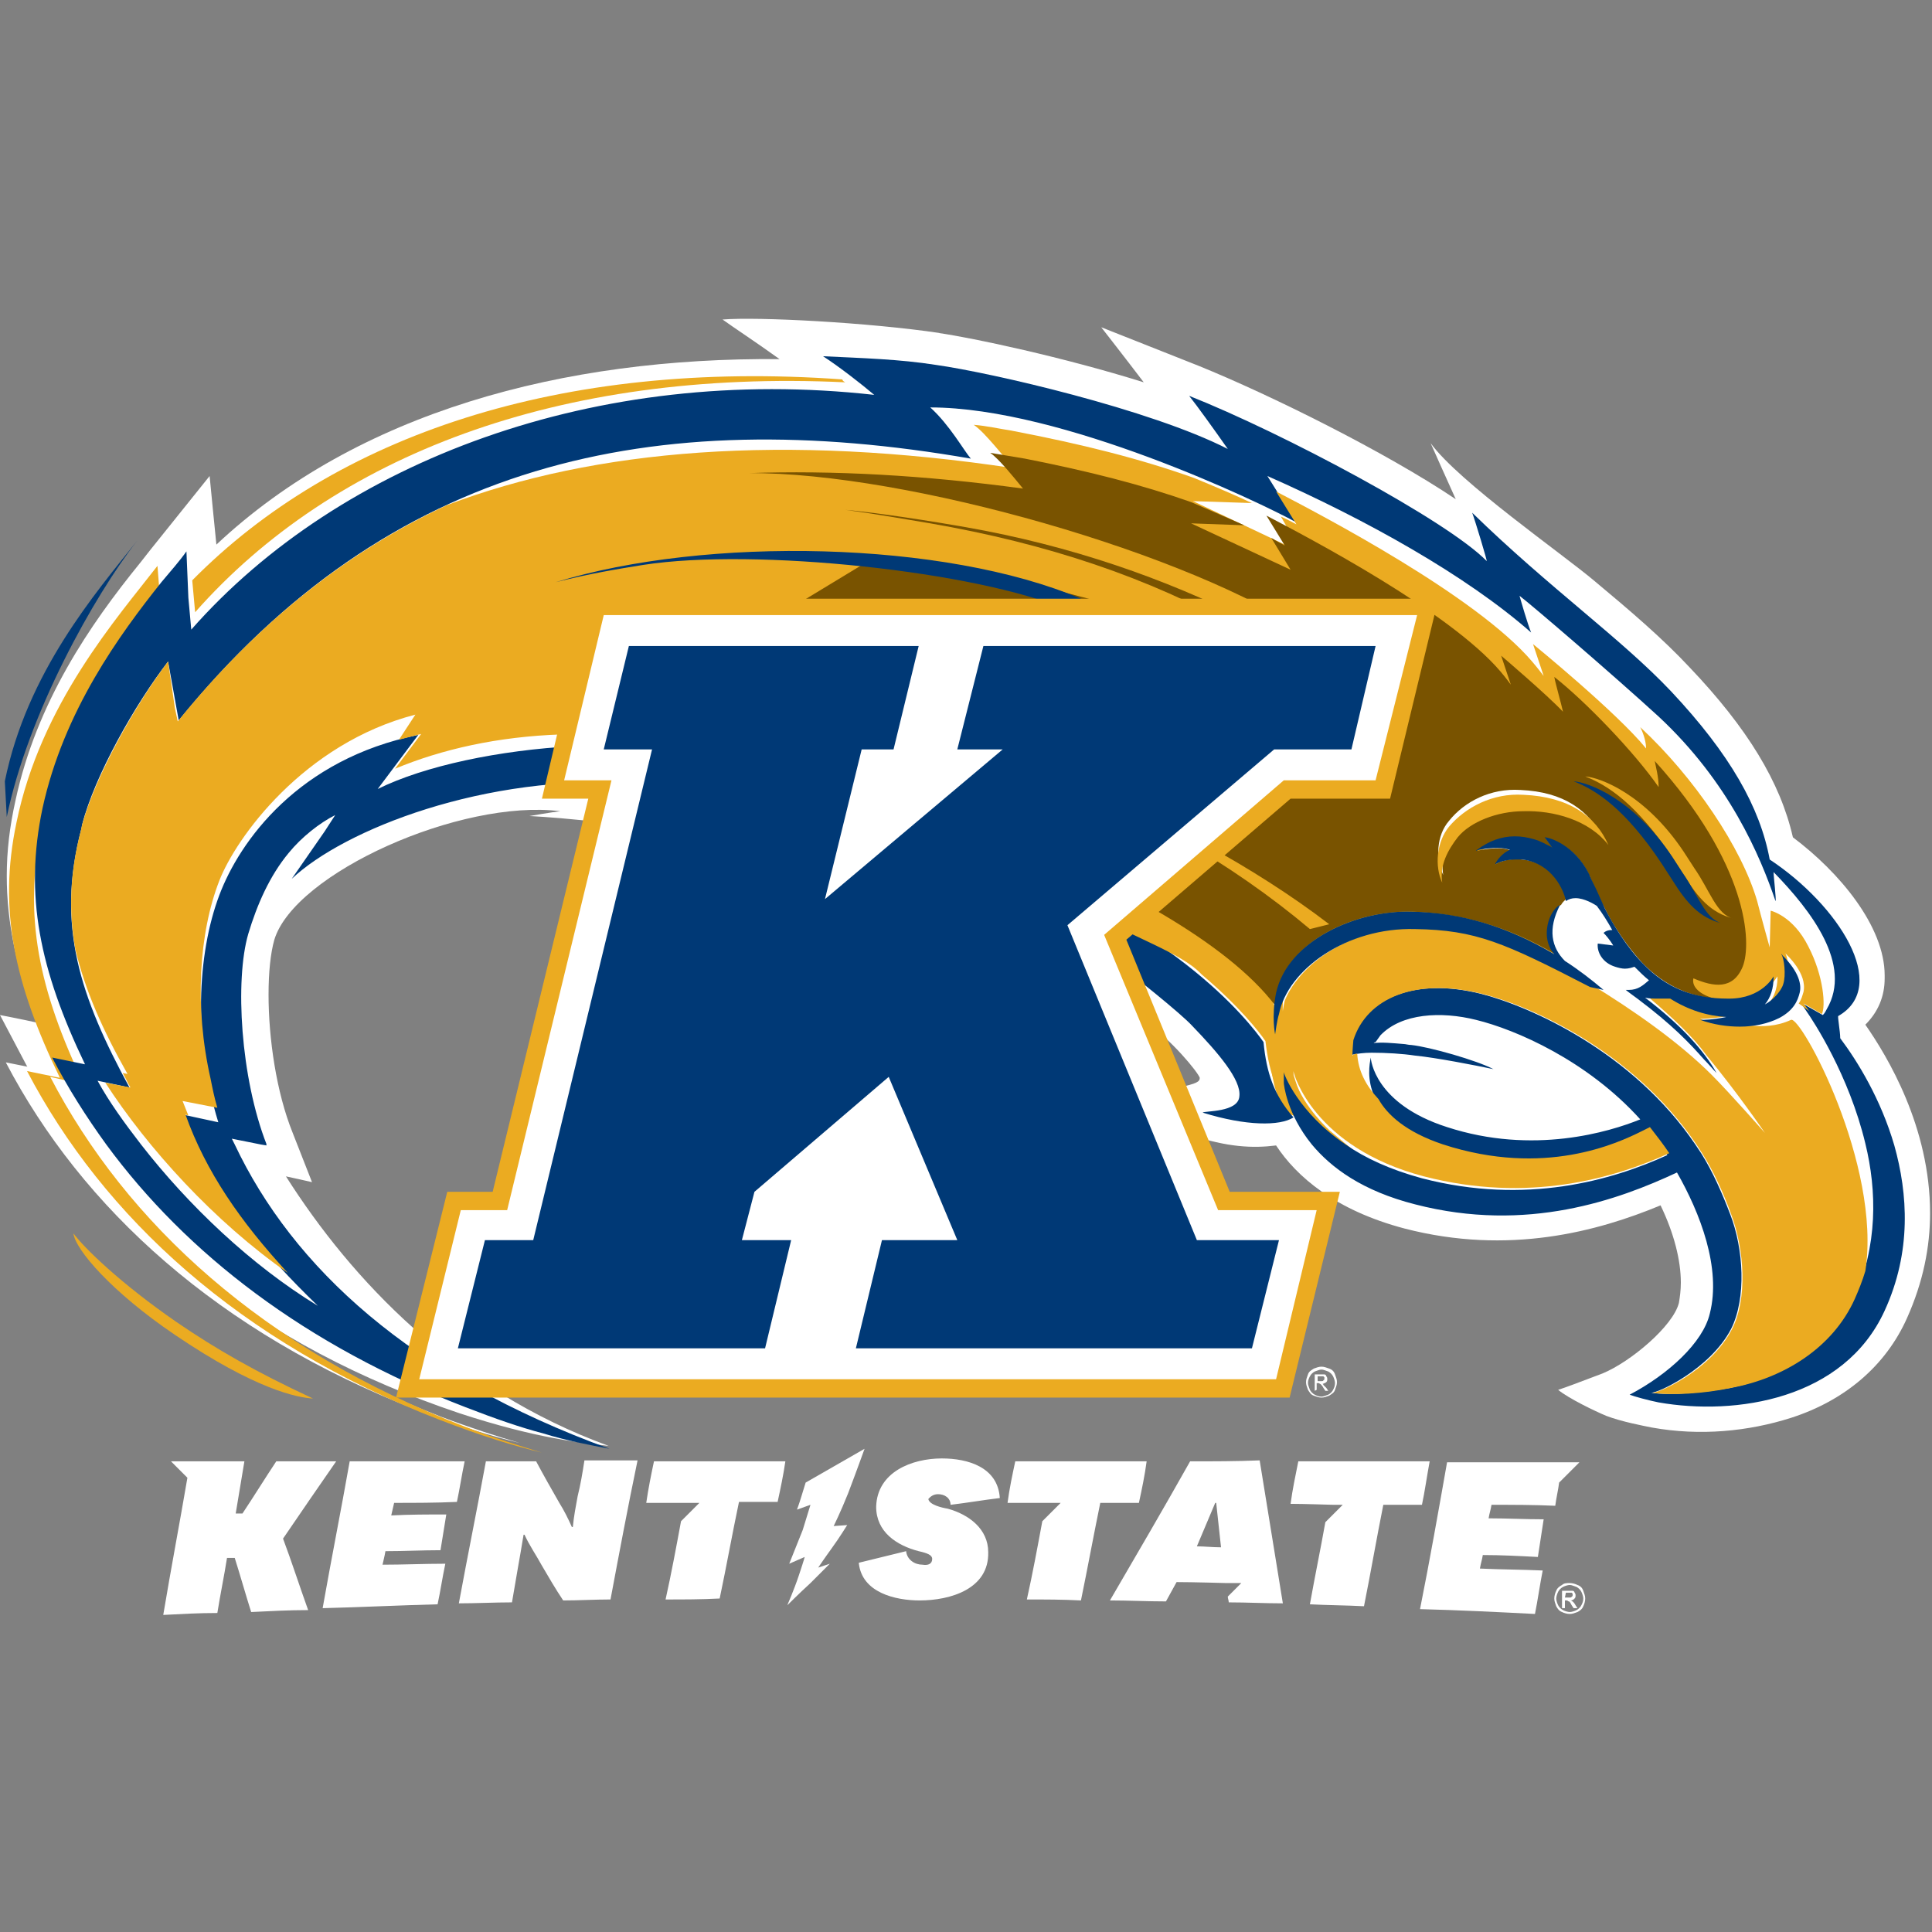
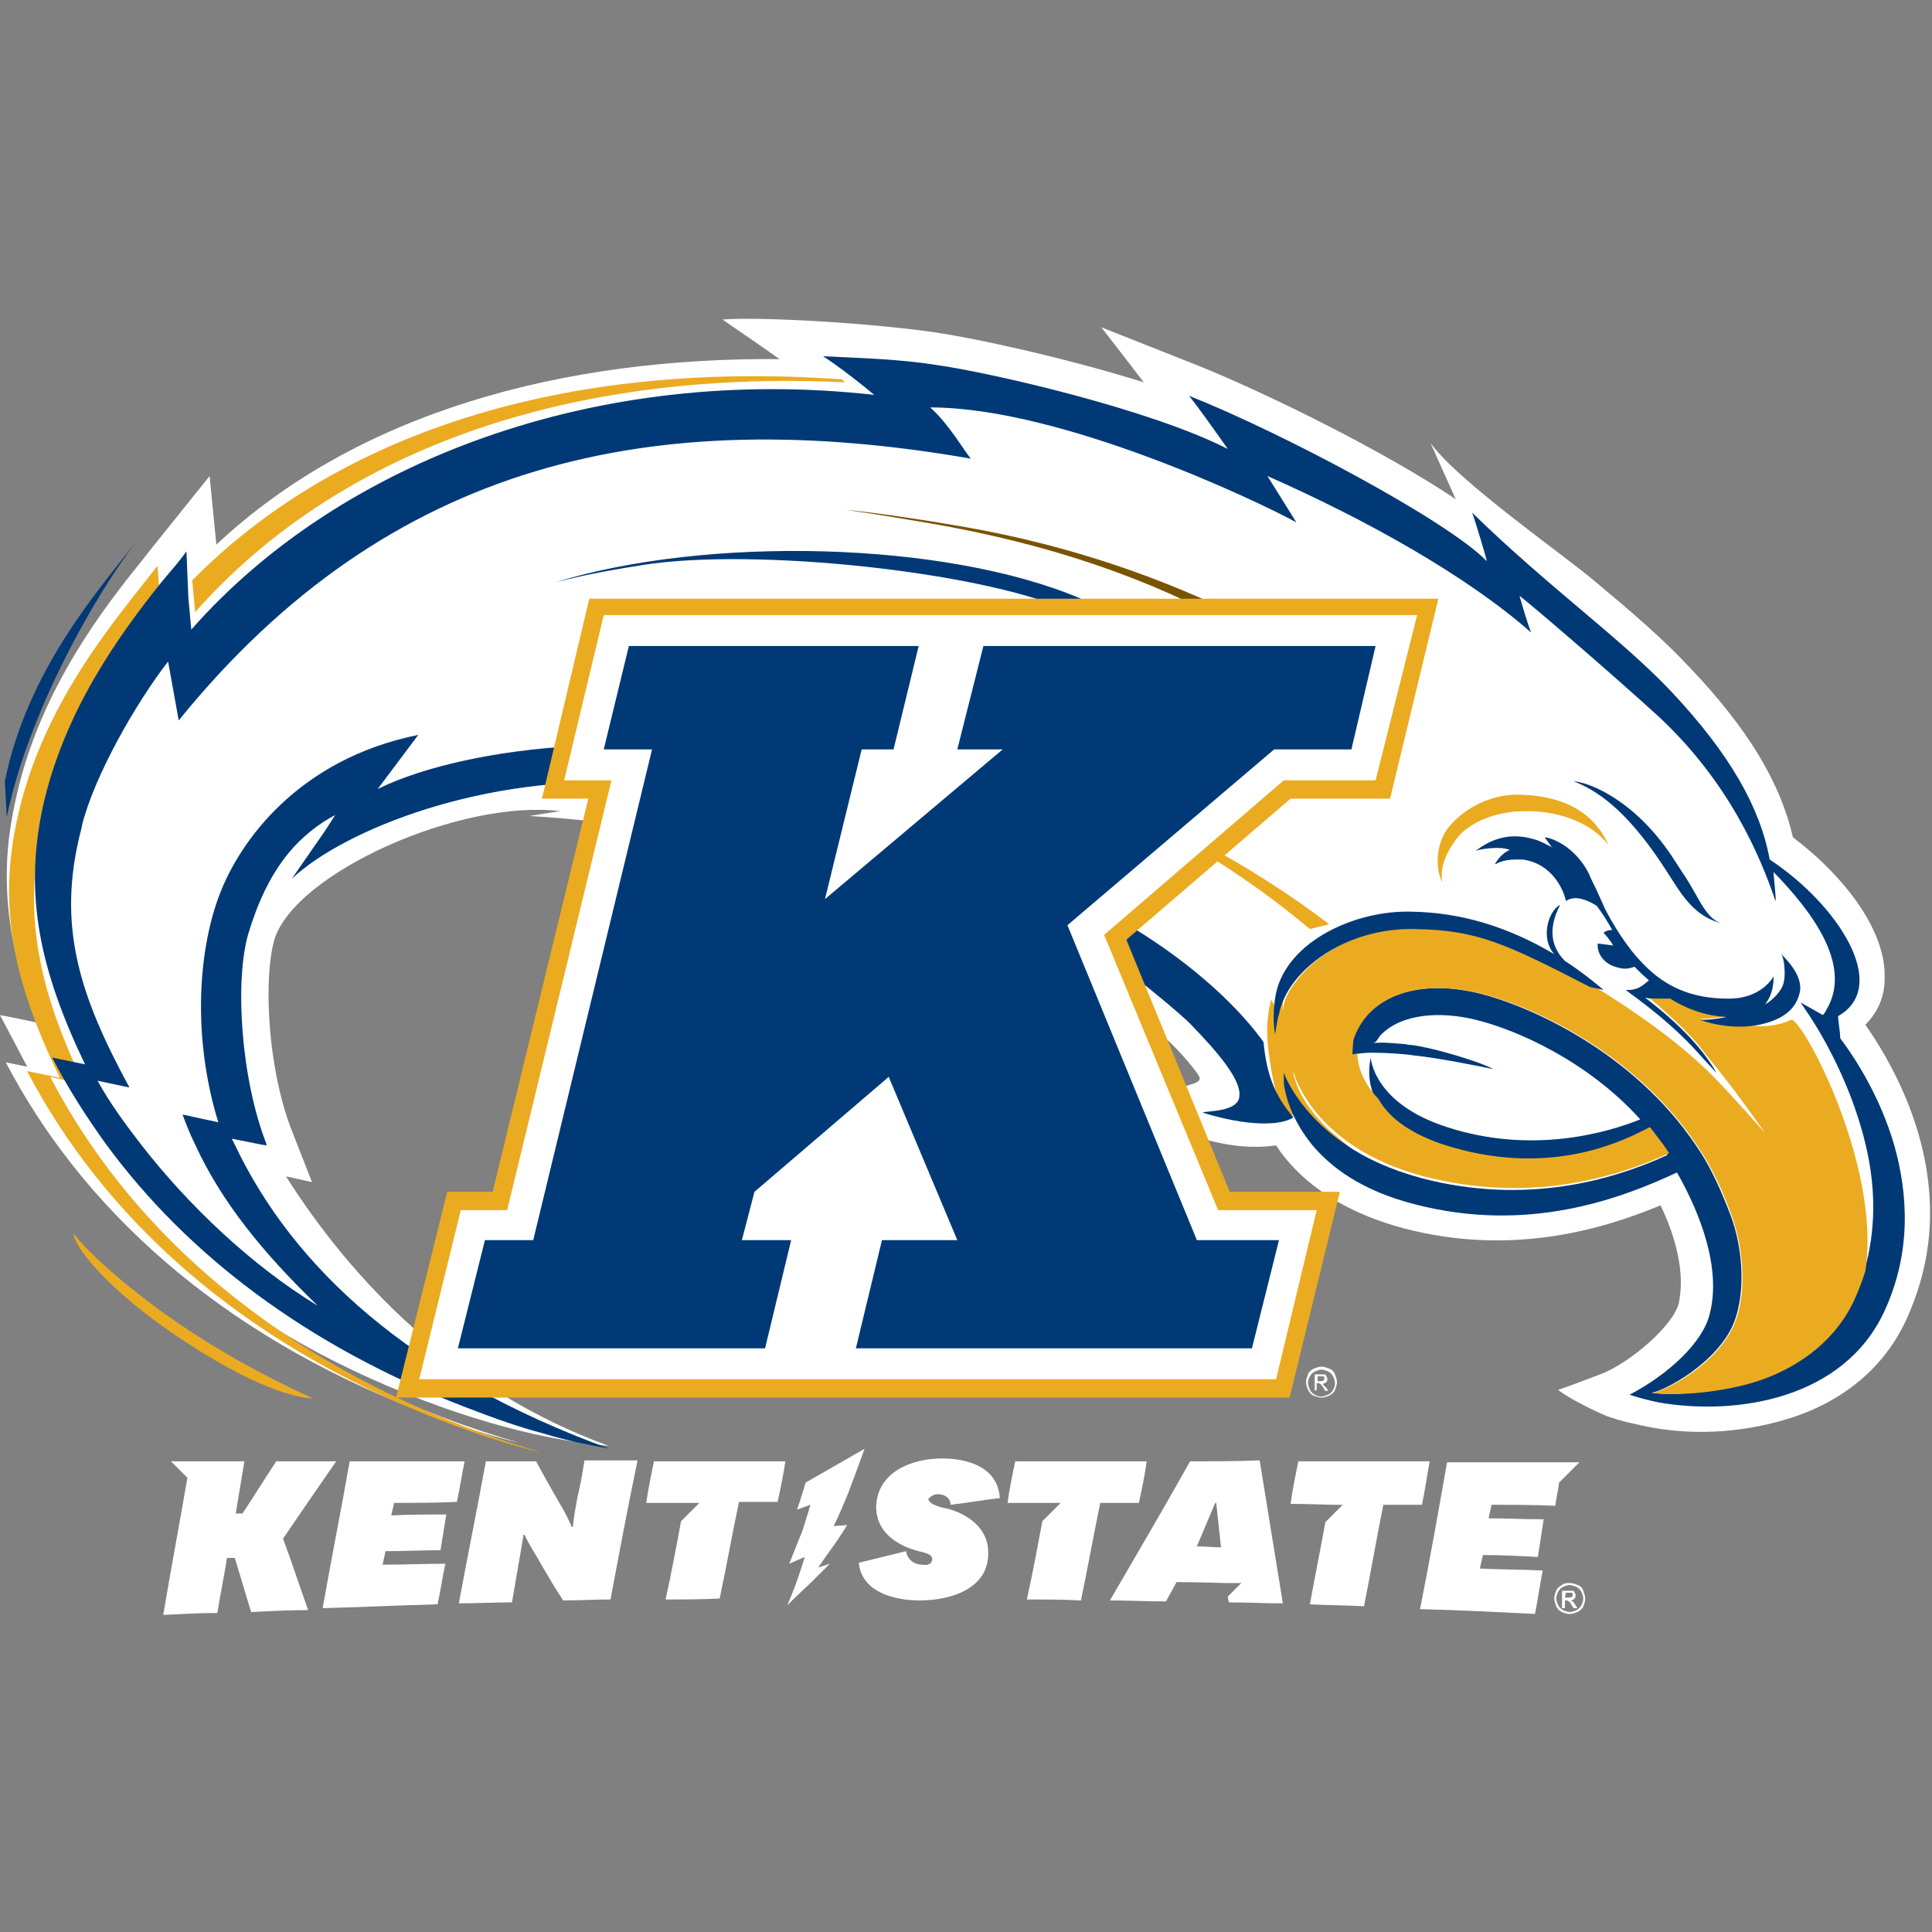
<svg xmlns="http://www.w3.org/2000/svg" width="200" height="200" viewBox="0 0 200 200" fill="none">
  <rect x="0" y="0" width="200" height="200" fill="#808080" stroke="none" />
  <path fill-rule="evenodd" clip-rule="evenodd" d="M80.7 37.177C58.3 36.977 37 42.677 22.4 56.377C22.3 55.477 21.7 49.277 21.7 49.277L15.6 56.877L14.5 58.277C9.3 64.677 3.8 72.677 1.6 82.877C1 85.577 0.7 88.077 0.7 90.677C0.7 95.477 1.7 100.377 3.9 105.877C2.1 105.477 0 105.077 0 105.077L2.9 110.577C11.6 127.277 27 139.377 47.5 146.277C55.7 148.977 60.4 149.377 63 149.677C47.1 143.877 36.4 132.477 29.6 121.777C31 122.077 32.3 122.377 32.3 122.377L30.3 117.277C28.6 113.077 27.8 107.477 27.8 102.977C27.8 100.677 28 98.677 28.4 97.277C30.5 90.377 47.7 82.677 58 83.977C57.1 84.077 54.8 84.477 54.8 84.477C54.8 84.477 63.7 84.877 71.2 86.677C78.7 88.477 87.8 91.177 95.8 94.677C99.3 96.277 109.9 101.577 117.7 106.877L116.4 104.577C116.4 104.577 117 104.677 118.7 105.877C121.3 107.677 124 110.977 124.2 111.577C124.2 111.977 123.9 112.177 122 112.577C119.5 113.077 116.8 113.577 116.8 113.577C116.8 113.577 119.3 116.177 123.2 117.477C127.1 118.777 129.7 118.877 132.1 118.577C134.2 121.777 138.2 125.277 145.4 127.177C156.2 129.977 165.4 127.477 171.9 124.777C173.3 127.677 174 130.477 174 132.777C174 133.577 173.9 134.277 173.8 134.877C173.2 137.277 168.8 140.977 165.9 142.177C163 143.277 162.2 143.577 161.3 143.877C162.4 144.777 165.1 146.077 166.3 146.577C167.9 147.177 170 147.577 171 147.777C176 148.677 181 148.177 185.4 146.777C191 144.977 195.2 141.377 197.4 136.477C199.1 132.677 199.8 129.077 199.8 125.577C199.8 116.677 195.4 109.377 193.1 106.077C194.4 104.777 195.1 103.177 195.1 101.277C195.1 101.177 195.1 101.077 195.1 100.977C195.1 95.877 190.4 90.277 185.6 86.677C184.3 80.977 180.9 75.377 174.9 69.077C172.1 66.077 168.7 63.177 165.1 60.177C161.8 57.377 151 49.877 148.1 45.877C148.1 45.877 150.1 50.377 150.7 51.677C143.4 46.777 131.5 40.877 124.1 37.877L114 33.877C114 33.877 116.5 37.077 118.4 39.577C110.1 36.977 100.7 34.977 97.2 34.477H97.3C89.9 33.377 78.4 32.777 74.8 33.077C75.9 33.877 78.2 35.377 80.7 37.177Z" fill="white" />
  <path fill-rule="evenodd" clip-rule="evenodd" d="M131.6 103.477C131.6 103.477 130.9 105.477 131.3 108.677C131.7 111.877 132.1 112.977 132.1 112.977L132.9 115.077L134.6 115.777L140.1 119.077L137.7 117.077C137.7 117.077 134.9 114.577 134.1 111.877C133.2 109.177 132.7 105.577 132.8 103.777C132.9 101.977 132.2 104.577 132.2 104.577L131.6 103.477Z" fill="#EBAB21" />
  <path fill-rule="evenodd" clip-rule="evenodd" d="M45.7 146.677C24.9 138.677 10.8 125.677 3 110.577H3.1V110.477L0.6 109.977C8.5 125.077 22.6 137.977 43.2 145.977C47.6 147.677 50.9 148.677 53.8 149.377C51.4 148.677 48.9 147.877 45.7 146.677Z" fill="white" />
  <path fill-rule="evenodd" clip-rule="evenodd" d="M8.7 112.277C4 102.477 2.4 94.777 4.3 85.777C6.5 75.677 12.3 67.777 16.6 62.377L16.3 58.577C12.2 63.877 4.2 72.877 1.7 85.177C-0.2 94.177 1.5 101.877 6.2 111.577L2.8 110.877C10.7 125.977 24.8 138.977 45.5 146.977C49.9 148.677 53.2 149.677 56.1 150.377C53.8 149.677 51.2 148.877 48.1 147.677C27.3 139.677 13.1 126.677 5.2 111.477L8.7 112.277Z" fill="#EBAB21" />
  <path fill-rule="evenodd" clip-rule="evenodd" d="M27.6 118.477C24.9 111.577 24.3 101.477 25.7 96.677C26.6 93.677 27.9 90.677 29.9 88.277C31.2 86.677 33.1 85.177 34.7 84.377L33.6 86.077L30.2 90.977C35.6 85.877 50.2 80.077 65.8 81.077C67.1 81.177 68.5 81.277 69.8 81.477L63.6 82.877L62.1 83.177C63.7 83.077 66.1 83.277 69.2 83.777C76.2 84.977 89.3 88.877 97.3 92.377C101.8 94.377 108.2 97.277 115.8 102.477C115 100.977 114.3 99.377 113.5 98.077C117.5 101.077 122.3 104.977 123.4 106.177C126.1 108.977 128.5 111.777 128.3 113.477C128.2 115.177 124.7 114.977 124.5 115.177C129 116.577 132.5 116.577 133.9 115.677C131.9 113.377 131.1 111.077 130.8 107.877C129.4 105.877 121 94.877 100 88.377C100 88.377 101.7 89.577 104.1 91.377C100.3 89.577 95.8 87.677 91.5 86.177C88.1 84.977 79.5 82.577 74.4 81.477L80 80.077C70 75.177 48.8 76.877 39.1 81.677L43.3 76.077C30.9 78.577 24.8 87.077 22.7 92.677C20.4 98.777 20 107.777 22.6 116.177L18.9 115.377C19.3 116.477 19.7 117.477 20.2 118.477C22.9 124.377 27.2 129.677 32.9 135.177C26 130.977 19.5 124.777 14.6 118.477C12.9 116.277 11.3 114.077 10.1 111.877L13.4 112.577C8.3 103.177 5.8 95.877 8.4 85.877C8.4 85.877 8.5 85.477 8.5 85.377C9.8 80.277 14 72.877 17.4 68.477L18.5 74.577C40.3 47.677 67.7 41.777 100.5 47.477C99.8 46.677 98.3 43.977 96.3 42.177C109.9 42.177 130.4 51.977 134.2 54.077L131.2 49.277C141.4 53.777 151.8 59.577 158.5 65.477C158.1 64.477 157.5 62.377 157.3 61.677C158.5 62.577 167 69.877 171.7 74.177C179 80.977 182.2 88.577 183.8 93.277C183.9 93.177 183.6 90.777 183.6 90.277C187.5 94.277 191.8 99.877 189.1 104.477C189 104.677 188.9 104.877 188.7 105.077L186.4 103.777L187 104.677C187.7 105.677 191.4 111.277 193.1 118.377C194.3 123.277 194.4 128.977 191.9 134.477C189.6 139.577 184.5 142.577 179.1 143.677C176.3 144.177 172.9 144.477 170.9 144.177C171.5 144.277 177 141.777 179.2 137.577C180.8 134.377 180.5 129.277 179.1 125.677C178.3 123.577 177.3 121.277 176.1 119.377C175.7 118.777 175.5 118.477 175.5 118.477C169 108.877 158.4 104.177 153.3 102.877C146.5 101.177 141.4 103.277 140 107.677C140 107.677 139.8 108.777 139.9 109.277L140 109.177C140.5 109.077 141.2 108.977 142 108.977C143.5 108.977 145.2 109.077 146.5 109.277C148.6 109.477 152.7 110.277 154.6 110.677C152.9 109.777 148 108.377 146.1 108.177C145.8 108.177 145.5 108.077 145.3 108.077C144.1 107.977 143.1 107.877 142.2 107.977C142.3 107.877 142.4 107.877 142.4 107.877L142.9 107.177C145.1 104.877 149.2 104.677 152.8 105.577C156.9 106.577 164.3 109.777 169.8 115.877C166.6 117.177 158.7 119.577 149.8 116.677C142.3 114.277 141.9 109.677 141.9 109.477C141.9 109.777 140.1 115.377 148.5 118.477C148.5 118.477 148.7 118.577 149.2 118.677C157.2 121.377 163.5 119.877 167.1 118.477C168.3 118.077 169.2 117.577 169.8 117.277L170.6 116.877C171 117.377 171.4 117.877 171.8 118.477C171.8 118.477 172 118.777 172.6 119.577C166.9 122.177 158 124.777 147.2 121.977C143.9 121.077 141.3 119.877 139.3 118.477C134.4 115.177 132.9 111.177 132.9 110.977V112.077C132.9 112.277 133.2 115.277 135.8 118.477C137.8 120.877 141 123.277 146.5 124.677C158.1 127.677 167.6 124.177 173.6 121.377C176 125.577 178.2 131.277 177 135.977C176.3 138.977 172.7 142.277 168.7 144.377C169.2 144.577 170.7 144.977 171.7 145.177C179.7 146.577 190.9 144.877 195.1 135.677C197.9 129.577 197.5 123.577 196.1 118.577C194.7 113.777 192.3 109.877 190.5 107.477C190.5 106.777 190.2 105.177 190.3 105.177C195.7 102.077 190.3 93.677 183.2 88.977C182.2 83.577 179.1 78.077 173 71.577C167.8 66.077 160.4 60.877 152.4 53.077C152.7 53.877 154 58.177 153.9 58.077C149.8 53.877 132.7 44.777 123.1 40.977C123.9 41.977 125.7 44.477 127.1 46.477C119.1 42.377 102.6 38.577 96.9 37.777C93.1 37.177 89.3 37.077 85.2 36.877C86.9 37.977 89.2 39.777 90.5 40.877C61.9 37.677 35.2 47.677 19.8 65.177L19.5 61.877L19.3 57.077C18.6 58.077 17.7 59.077 16.7 60.277C12.4 65.677 6.6 73.577 4.4 83.677C2.5 92.677 4.1 100.377 8.8 110.177L5.4 109.477C7 112.577 8.9 115.577 11 118.477C19.3 129.777 31.6 139.277 48.2 145.677C51.3 146.877 53.9 147.777 56.2 148.377C58.8 149.177 61 149.577 63.1 149.977C42.5 142.477 30.3 131.177 24.3 118.477C24.2 118.277 24.1 118.077 24 117.877L27 118.477H27.6ZM27 118.477L27.6 118.577C27.6 118.577 27.6 118.477 27.5 118.477H27Z" fill="#003976" />
  <path fill-rule="evenodd" clip-rule="evenodd" d="M185.4 105.577C183.9 106.277 182.4 106.277 181.4 106.177C178.6 106.477 176.2 105.577 176 105.477C176 105.477 177.2 105.477 178.9 105.177C176.9 105.077 175 104.377 173.1 103.277C172.2 103.277 171.4 103.377 170.6 103.177C173.3 105.477 175.3 107.377 176.6 109.177C180 113.277 182.7 117.277 182.7 117.277C182.7 117.277 179.1 113.177 177.2 111.277C173.8 107.877 169.1 104.577 164.5 101.777C155.8 97.377 153 96.077 146.7 95.977C140.3 95.877 134.7 99.477 133 103.577C132.4 105.977 132.7 109.077 133.9 111.877V110.877C133.9 111.177 136 118.777 147.4 121.777C158.2 124.577 167.1 121.977 172.8 119.377C172.2 118.477 171.5 117.577 170.8 116.677L170 117.077C167.4 118.377 159.9 121.877 149.4 118.477C145.5 117.177 143.6 115.377 142.7 113.777C141.4 112.377 140.6 110.877 140.5 109.077C140.4 109.077 140.3 109.077 140.1 109.177L140 109.277C140 108.777 140.1 107.677 140.1 107.677C141.5 103.277 146.6 101.177 153.4 102.877C158.7 104.177 169.8 109.177 176.2 119.377C177.4 121.277 178.4 123.477 179.2 125.677C180.6 129.377 180.9 134.477 179.3 137.577C177.1 141.877 171.6 144.277 171 144.177C173 144.477 176.4 144.277 179.2 143.677C184.6 142.677 189.7 139.577 192 134.477C192.4 133.577 192.8 132.577 193.1 131.577C194.8 120.577 186.4 105.077 185.4 105.577Z" fill="#EBAB21" />
-   <path fill-rule="evenodd" clip-rule="evenodd" d="M187.2 97.977C185.6 94.777 183.3 94.277 183.3 94.277L183.2 98.077C183.2 98.077 182.3 94.877 181.9 93.277C180.3 87.777 175.4 80.477 169.8 75.277C170.2 76.077 170.4 76.877 170.4 77.477C167.4 73.777 158.7 66.677 158.7 66.677L159.8 69.977C159.8 69.977 159.2 69.177 158.6 68.477C152.8 61.677 136.9 53.377 132.1 50.877L134.2 54.277C133.8 54.077 133.3 53.777 132.6 53.477L134.7 57.177L123.5 51.877L129.6 52.077C127.9 51.277 125.8 50.377 123.6 49.477C118 47.477 112 45.977 104.7 44.577C103.4 44.377 102.1 44.077 100.8 43.977C102 44.777 104.1 47.577 105 48.477C81.2 44.877 61.6 46.477 46.3 52.277C36.2 56.977 26.9 64.177 18.4 74.677L18.1 73.277L17.4 68.477C14 72.977 9.9 80.277 8.5 85.377C8.5 85.377 8.4 85.777 8.4 85.877C7.2 90.377 7.1 94.377 7.8 98.277C8.8 102.477 10.6 106.577 13.2 111.177L12.7 111.077C13 111.577 13.2 112.077 13.5 112.577L10.9 112.077C15.3 118.877 22.2 126.477 29.8 131.777C24.9 126.477 21.3 121.277 19.2 115.377L19.5 115.477C19.3 114.977 19.1 114.477 18.9 113.977L22.5 114.677C22.2 113.677 22 112.677 21.8 111.677C20.1 104.177 20.6 96.577 22.7 91.177C24.4 86.777 31.4 76.977 43 73.977L41.3 76.577C42.1 76.377 42.8 76.177 43.6 75.977L40.9 79.577C50.5 75.577 64 74.277 80.5 79.077L78.9 79.277C79.4 79.477 79.9 79.677 80.3 79.877L77.3 80.677C82.3 81.877 88.5 83.677 91.3 84.677C94.3 85.677 97.9 87.377 101.5 89.277C100.6 88.577 100.1 88.277 100.1 88.277C105.4 89.877 108.9 93.277 112.6 95.277L112 94.077C117.4 97.077 122.3 98.677 124.3 100.777C124.3 100.777 124.3 100.777 124.4 100.877C128.3 104.177 130.4 106.877 131 107.777C131.2 109.477 131.5 110.977 132.1 112.377C130.5 104.877 132.2 102.677 132.8 101.277C133 100.877 133.2 100.577 133.5 100.277C136 96.477 141.6 94.377 146.4 94.477C151.4 94.677 156.2 96.077 161.1 98.877C160.2 97.877 160.1 96.477 160.5 95.477C160.5 95.377 160.6 95.177 160.7 95.077C160.8 94.777 160.8 94.477 160.9 94.277C161.2 93.677 161.7 93.277 162.3 92.977C162 91.877 160.7 89.377 157.9 89.077C156 88.877 155.2 89.577 155.1 89.577C155.1 89.577 155.7 88.577 156.7 88.177C155.7 87.577 153.2 88.177 153.2 88.177C153.3 88.177 155.6 85.977 159.2 87.077C159.9 87.277 160.5 87.677 161.1 87.977C160.6 87.277 160.3 86.877 160.3 86.877C160.7 86.877 163.4 87.677 164.8 90.677C165.1 91.377 165.9 93.177 166.4 94.077C167.2 95.777 168.8 98.177 170.4 99.877C173.1 102.577 176 103.577 179.3 103.477C182.7 103.477 183.9 101.177 184 101.077C184 101.177 184.1 102.677 183.1 103.877C183.9 103.477 184.8 102.477 185 101.777C185.3 100.877 185.1 99.077 184.8 98.677C185 98.877 187.1 100.777 186.7 102.677C186.6 102.977 186.5 103.477 186.2 103.877C186.5 104.077 186.9 104.377 187.3 104.677L186.7 103.877L188.6 104.977C189 104.177 188.8 101.077 187.2 97.977Z" fill="#EBAB21" />
-   <path fill-rule="evenodd" clip-rule="evenodd" d="M162.1 93.077C161.9 92.077 160.7 89.277 157.6 88.977C155.7 88.777 154.9 89.477 154.8 89.477C154.8 89.477 155.4 88.477 156.4 88.077C155.4 87.477 152.9 88.077 152.9 88.077C153 88.077 155.3 85.877 158.9 86.977C159.6 87.177 160.2 87.577 160.8 87.877C160.3 87.177 160 86.777 160 86.777C160.4 86.777 163.1 87.577 164.5 90.577C164.8 91.277 165.6 93.077 166.1 93.977C166.9 95.677 168.5 98.077 170.1 99.777C172.4 102.077 174.8 103.077 177.5 103.377C176 102.977 175.1 102.177 175.3 101.277C177.4 102.177 179.4 102.477 180.4 100.077C181.4 97.577 180.9 89.377 171.3 78.777C171.4 79.377 171.7 80.377 171.7 81.477C169.2 77.877 164.1 72.577 160.9 70.077C161 70.677 161.6 72.777 161.8 73.677C160.1 71.877 155.4 67.877 155.4 67.877L156.4 70.877C156.4 70.877 155.9 70.177 155.3 69.477C150 63.277 135.5 55.677 131.1 53.377L133 56.477C132.7 56.277 132.2 56.077 131.6 55.677L133.6 58.977L123.3 54.177L128.8 54.377C127.2 53.677 125.4 52.877 123.3 51.977C118.2 50.177 112.7 48.777 106.1 47.477C104.9 47.277 103.7 47.077 102.5 46.877C103.4 47.477 105 49.477 105.9 50.577C95.6 49.177 86.2 48.677 77.5 48.977C93.9 48.877 123.5 57.377 135.5 65.677C145.5 72.477 143.9 74.077 133.1 69.277C109.3 58.577 89.9 58.077 89.9 58.077L76.7 66.077C76.7 66.077 98.9 68.977 114.2 77.177C127.4 84.277 122.9 84.577 109.8 79.877C90.2 72.877 68.9 71.577 59.2 72.877C67.9 73.177 83.1 75.177 89.1 77.177C87.6 77.677 83.7 79.377 81.9 79.777C85.2 79.577 122 90.877 132 104.077C132 103.677 132.1 103.177 132.2 102.777C133.4 97.277 140.4 94.177 146.3 94.377C151.3 94.577 156.1 95.877 161 98.777C160.1 97.777 160.1 96.377 160.4 95.377C160.7 94.477 161.3 93.777 161.6 93.677C161.7 93.477 161.9 93.277 162.1 93.077Z" fill="#795300" />
-   <path fill-rule="evenodd" clip-rule="evenodd" d="M157.4 81.777C154.3 81.577 151.6 82.977 150 84.977C148.7 86.477 148.6 88.877 149.4 90.577C149.1 88.877 149.9 87.277 150.9 86.077C152.2 84.477 154.9 83.477 157.5 83.477C160.5 83.377 164.1 84.377 166 86.877C164.5 83.877 161.9 81.977 157.4 81.777Z" fill="white" />
  <path fill-rule="evenodd" clip-rule="evenodd" d="M157.7 82.277C154.5 82.077 151.7 83.577 150 85.577C148.7 87.177 148.5 89.677 149.3 91.377C149 89.577 149.9 87.977 150.9 86.677C152.2 85.077 155 83.977 157.7 83.977C160.8 83.877 164.5 84.877 166.5 87.477C165.2 84.477 162.4 82.477 157.7 82.277Z" fill="#EBAB21" />
  <path fill-rule="evenodd" clip-rule="evenodd" d="M87.2 39.277C58 37.177 34.7 45.077 19.9 60.077L20.2 63.377C34.5 47.177 57.8 38.177 87.5 39.577C87.3 39.477 87.2 39.377 87.2 39.277Z" fill="#EBAB21" />
  <path fill-rule="evenodd" clip-rule="evenodd" d="M7.6 127.677C7.8 129.377 11.6 133.777 18.1 138.177C26.5 143.877 30.8 144.677 32.4 144.777C26.4 141.977 22.4 139.677 18.3 136.877C12.5 132.877 8.7 129.177 7.6 127.677Z" fill="#EBAB21" />
  <path fill-rule="evenodd" clip-rule="evenodd" d="M177.7 111.077C177.3 110.677 176.9 110.177 176.4 109.677C174.9 107.977 173.1 106.077 169.5 103.377C169.5 103.377 168.4 102.577 168.3 102.477C168.4 102.477 168.4 102.477 168.5 102.477H168.6C169.6 102.477 170.1 101.977 170.7 101.477C170.2 101.077 169.7 100.577 169.2 100.077C168.9 100.177 168.6 100.277 168.2 100.277C167.9 100.277 167.5 100.177 167.2 100.077C165.9 99.677 165.3 98.577 165.4 97.677L167 97.877C167 97.877 166.6 97.177 166 96.577C166.2 96.377 166.5 96.277 166.8 96.277H166.9C166.4 95.377 165.9 94.577 165.3 93.777C165 93.577 164 92.977 163.1 92.977C162.7 92.977 162.4 93.077 162.1 93.277C161.9 92.177 160.7 89.377 157.6 88.977C157.4 88.977 157.1 88.977 156.9 88.977C155.5 88.977 154.8 89.477 154.8 89.477V89.377C155.2 88.677 155.8 88.177 156.3 87.977C156 87.877 155.6 87.777 155 87.777C154 87.777 152.9 87.977 152.8 88.077C152.8 88.077 152.8 87.977 152.9 87.977C154.1 87.077 155.4 86.577 156.8 86.577C157.5 86.577 158.1 86.677 158.8 86.877C159.5 87.077 160 87.377 160.6 87.677L160.7 87.777C160.2 87.077 159.9 86.677 159.9 86.677C160.4 86.677 163 87.477 164.5 90.477C164.6 90.777 164.9 91.377 165.2 91.977C165.5 92.677 165.9 93.477 166.1 93.977C166.9 95.577 168.4 98.077 170.1 99.777C172.5 102.277 175.3 103.377 178.9 103.377H179C182.4 103.377 183.6 101.077 183.6 101.077C183.6 101.077 183.6 101.077 183.6 101.177C183.6 102.277 183.3 103.277 182.7 103.977C183.5 103.577 184.4 102.577 184.6 101.877C184.9 100.977 184.7 99.177 184.4 98.777C184.4 98.777 184.5 98.777 184.5 98.877C186.3 100.677 186.5 101.977 186.3 102.777C186.1 103.577 185.7 104.577 184.2 105.377C183 105.977 181.6 106.277 180.1 106.277C178.8 106.277 177.4 106.077 176 105.577C175.9 105.577 175.9 105.577 175.9 105.577H176C176.3 105.577 177.3 105.577 178.7 105.277C176.8 105.177 174.8 104.577 172.9 103.377H172.6C172.3 103.377 172 103.377 171.7 103.377C171.2 103.377 170.7 103.377 170.3 103.277C174.1 106.177 176.4 108.777 177.7 111.077Z" fill="#003976" />
-   <path fill-rule="evenodd" clip-rule="evenodd" d="M179.4 95.077C177.1 94.477 175.8 92.977 174.3 90.577L173.2 88.877C169.4 83.177 166.4 81.277 164.1 80.377C165.6 80.477 170.3 82.177 174.3 88.177L175.4 89.877C177 92.177 177.7 94.677 179.4 95.077Z" fill="#EBAB21" />
  <path fill-rule="evenodd" clip-rule="evenodd" d="M178.2 95.577C175.9 94.977 174.6 93.477 173.1 91.077L172 89.377C168.2 83.677 165.2 81.777 162.9 80.877C164.4 80.977 169.1 82.677 173.1 88.677L174.2 90.377C175.8 92.677 176.5 95.077 178.2 95.577Z" fill="#003976" />
  <path fill-rule="evenodd" clip-rule="evenodd" d="M135.6 96.177L137.6 95.677C129.9 89.777 119.9 84.377 109.7 80.377C106.5 79.177 101 77.177 97.8 76.277C100.7 77.277 104 78.377 106.2 79.277C117.6 83.677 127.4 89.277 135.6 96.177Z" fill="#EBAB21" />
  <path fill-rule="evenodd" clip-rule="evenodd" d="M162 99.477C160.6 98.077 160.2 96.177 161.5 93.677C161.2 93.777 160.6 94.377 160.3 95.377C160 96.377 160 97.777 160.9 98.777C156 95.877 151.2 94.477 146.2 94.377C140.4 94.177 133.3 97.377 132.1 102.777C131.6 105.277 132 107.077 132 107.077C132 107.077 132.2 105.577 132.4 104.977C133.3 100.377 139.4 95.977 146.5 96.177C152.8 96.277 155.7 97.577 164.6 102.177L166 102.477C164.7 101.377 163.4 100.377 162 99.477Z" fill="#003976" />
  <path fill-rule="evenodd" clip-rule="evenodd" d="M128.3 65.077L129.3 64.277C120.6 59.877 110.8 56.477 100 54.577C96.6 53.977 90.9 53.077 87.5 52.777C90.5 53.177 93.9 53.777 96.3 54.177C108.4 56.277 118.9 59.777 128.3 65.077Z" fill="#795300" />
  <path fill-rule="evenodd" clip-rule="evenodd" d="M14.2 55.977C9.9 61.377 2.8 69.577 0.5 80.877L0.7 84.577C2.9 73.877 9.8 61.577 14.2 55.977Z" fill="#003976" />
  <path fill-rule="evenodd" clip-rule="evenodd" d="M110.3 63.077C110.6 62.777 111.5 62.177 111.9 61.977C97.8 55.977 73.1 55.477 57.5 60.277C61 59.377 64.1 58.877 66.6 58.477C78.2 56.677 101.2 59.177 110.3 63.077Z" fill="#003976" />
  <path d="M61 61.977L56.1 82.677H60.9L51 123.377H46.3L41 144.677H133.5L138.7 123.377H127.3L116.6 97.277L133.6 82.677H143.9L148.9 61.977H61Z" fill="#EBAB21" />
  <path d="M114.3 96.777L126.1 125.277H136.3L132.1 142.777H43.4L47.7 125.277H52.5L63.3 80.777H58.4L62.5 63.677H146.7L142.4 80.777H132.9L114.3 96.777Z" fill="white" />
  <path d="M139.9 77.577L142.4 66.877H101.8L99.1 77.577H103.8L85.4 93.077L89.2 77.577H92.5L95.1 66.877H65.1L62.5 77.577H67.5L55.2 128.377H50.2L47.4 139.577H79.2L81.9 128.377H76.8L78.1 123.377L92 111.477L99.1 128.377H91.3L88.6 139.577H129.6L132.4 128.377H123.9L110.5 95.777L131.9 77.577H139.9Z" fill="#003976" />
  <path fill-rule="evenodd" clip-rule="evenodd" d="M136.4 142.977H136.7C136.9 142.977 137 142.977 137 142.877C137.1 142.877 137.1 142.777 137.1 142.677C137.1 142.577 137.1 142.577 137.1 142.577L137 142.477C137 142.477 136.9 142.477 136.7 142.477H136.4V142.977ZM136.1 143.977V142.277H136.7C136.9 142.277 137 142.277 137.1 142.277C137.2 142.277 137.3 142.377 137.3 142.477C137.4 142.577 137.4 142.677 137.4 142.777C137.4 142.877 137.4 142.977 137.3 143.077C137.2 143.177 137.1 143.177 136.9 143.277C137 143.277 137 143.377 137 143.377C137.1 143.477 137.2 143.577 137.3 143.677L137.5 143.977H137.2L137 143.677C136.9 143.477 136.8 143.377 136.7 143.277C136.6 143.277 136.6 143.177 136.5 143.177H136.3V143.877L136.1 143.977ZM136.8 141.777C136.6 141.777 136.4 141.877 136.1 141.977C135.9 142.077 135.7 142.277 135.6 142.477C135.5 142.677 135.4 142.877 135.4 143.177C135.4 143.377 135.5 143.577 135.6 143.877C135.7 144.077 135.9 144.277 136.1 144.377C136.3 144.477 136.5 144.577 136.8 144.577C137 144.577 137.2 144.477 137.5 144.377C137.7 144.277 137.9 144.077 138 143.877C138.1 143.677 138.2 143.477 138.2 143.177C138.2 142.977 138.1 142.677 138 142.477C137.9 142.277 137.7 142.077 137.5 141.977C137.2 141.877 137 141.777 136.8 141.777ZM136.8 141.477C137.1 141.477 137.3 141.577 137.6 141.677C137.9 141.777 138.1 141.977 138.2 142.277C138.3 142.577 138.4 142.777 138.4 143.077C138.4 143.377 138.3 143.577 138.2 143.877C138.1 144.177 137.9 144.277 137.6 144.477C137.3 144.577 137.1 144.677 136.8 144.677C136.5 144.677 136.3 144.577 136 144.477C135.7 144.377 135.6 144.177 135.4 143.877C135.3 143.577 135.2 143.377 135.2 143.077C135.2 142.777 135.3 142.577 135.4 142.277C135.5 141.977 135.7 141.877 136 141.677C136.3 141.577 136.5 141.477 136.8 141.477Z" fill="white" />
  <path d="M162 165.377H162.4C162.6 165.377 162.7 165.377 162.7 165.277C162.8 165.277 162.8 165.177 162.8 165.077C162.8 164.977 162.8 164.977 162.8 164.977L162.7 164.877C162.6 164.877 162.6 164.877 162.4 164.877H162.1L162 165.377ZM161.7 166.477V164.677H162.3C162.5 164.677 162.7 164.677 162.8 164.677C162.9 164.677 163 164.777 163 164.877C163.1 164.977 163.1 165.077 163.1 165.177C163.1 165.277 163.1 165.377 163 165.477C162.9 165.577 162.8 165.677 162.6 165.677C162.7 165.677 162.7 165.777 162.8 165.777C162.9 165.877 163 165.977 163.1 166.177L163.3 166.477H162.9L162.7 166.177C162.6 165.977 162.5 165.777 162.4 165.777C162.3 165.777 162.3 165.677 162.2 165.677H162V166.477H161.7ZM162.5 164.077C162.3 164.077 162 164.177 161.8 164.277C161.6 164.377 161.4 164.577 161.3 164.777C161.2 164.977 161.1 165.277 161.1 165.477C161.1 165.677 161.2 165.977 161.3 166.177C161.4 166.377 161.6 166.577 161.8 166.677C162 166.777 162.3 166.877 162.5 166.877C162.7 166.877 163 166.777 163.2 166.677C163.4 166.577 163.6 166.377 163.7 166.177C163.8 165.977 163.9 165.777 163.9 165.477C163.9 165.277 163.8 164.977 163.7 164.777C163.6 164.577 163.4 164.377 163.2 164.277C162.9 164.177 162.7 164.077 162.5 164.077ZM162.5 163.877C162.8 163.877 163.1 163.977 163.3 164.077C163.6 164.177 163.8 164.377 163.9 164.677C164 164.977 164.1 165.177 164.1 165.477C164.1 165.777 164 166.077 163.9 166.277C163.8 166.577 163.5 166.777 163.3 166.877C163 166.977 162.8 167.077 162.5 167.077C162.2 167.077 161.9 166.977 161.7 166.877C161.4 166.777 161.2 166.477 161.1 166.277C161 165.977 160.9 165.777 160.9 165.477C160.9 165.177 161 164.877 161.1 164.677C161.2 164.377 161.5 164.177 161.7 164.077C161.9 163.877 162.2 163.877 162.5 163.877Z" fill="white" />
  <path d="M34.8 151.277C32.7 151.277 30.7 151.277 28.6 151.277C27.4 153.077 26.3 154.877 25.1 156.677C24.8 156.677 24.7 156.677 24.4 156.677C24.7 154.877 25 153.077 25.3 151.277C23.4 151.277 21.6 151.277 19.7 151.277H17.7L19.4 152.977C18.6 157.677 17.7 162.377 16.9 167.177C18.8 167.077 20.6 166.977 22.5 166.977C22.8 165.077 23.2 163.177 23.5 161.277C23.8 161.277 24 161.277 24.3 161.277C24.9 163.177 25.4 164.977 26 166.877C28 166.777 29.9 166.677 31.9 166.677C31 164.177 30.2 161.677 29.3 159.277C31.2 156.477 33 153.877 34.8 151.277Z" fill="white" />
-   <path d="M47.3 155.477C47.6 154.077 47.8 152.677 48.1 151.277C44.1 151.277 40.1 151.277 36.2 151.277C35.3 156.377 34.3 161.377 33.4 166.477C37.4 166.377 41.4 166.177 45.3 166.077C45.6 164.677 45.8 163.277 46.1 161.877C43.9 161.877 41.7 161.977 39.6 161.977C39.7 161.477 39.8 161.177 39.9 160.577C41.8 160.577 43.7 160.477 45.6 160.477C45.8 159.277 46 157.977 46.2 156.777C44.3 156.777 42.4 156.777 40.5 156.877C40.6 156.377 40.7 156.077 40.8 155.577C42.9 155.577 45.1 155.577 47.3 155.477Z" fill="white" />
+   <path d="M47.3 155.477C47.6 154.077 47.8 152.677 48.1 151.277C44.1 151.277 40.1 151.277 36.2 151.277C35.3 156.377 34.3 161.377 33.4 166.477C37.4 166.377 41.4 166.177 45.3 166.077C45.6 164.677 45.8 163.277 46.1 161.877C43.9 161.877 41.7 161.977 39.6 161.977C39.7 161.477 39.8 161.177 39.9 160.577C41.8 160.577 43.7 160.477 45.6 160.477C45.8 159.277 46 157.977 46.2 156.777C44.3 156.777 42.4 156.777 40.5 156.877C40.6 156.377 40.7 156.077 40.8 155.577C42.9 155.577 45.1 155.577 47.3 155.477" fill="white" />
  <path d="M59.8 154.877C59.6 155.977 59.4 156.977 59.3 158.077H59.2C58.8 157.177 58.4 156.377 57.9 155.577C57.1 154.177 56.3 152.777 55.5 151.277C53.8 151.277 52 151.277 50.3 151.277C49.4 156.177 48.4 161.077 47.5 165.977C49.3 165.977 51.2 165.877 53 165.877C53.2 164.677 53.4 163.577 53.6 162.377C53.8 161.277 54 160.077 54.2 158.877H54.3C54.8 159.977 55.5 160.977 56.1 162.077C56.8 163.277 57.5 164.477 58.3 165.677C59.9 165.677 61.6 165.577 63.2 165.577C64.1 160.777 65 155.977 66 151.177C64.2 151.177 62.3 151.177 60.5 151.177C60.3 152.477 60.1 153.677 59.8 154.877Z" fill="white" />
  <path d="M67.7 151.277C67.4 152.677 67.1 154.177 66.9 155.577C68.2 155.577 72.4 155.577 72.4 155.577L70.5 157.477C70 160.177 69.5 162.877 68.9 165.577C70.8 165.577 72.6 165.577 74.5 165.477C75.2 162.177 75.8 158.777 76.5 155.477C77.8 155.477 79.1 155.477 80.5 155.477C80.8 154.077 81.1 152.677 81.3 151.277C76.7 151.277 72.2 151.277 67.7 151.277Z" fill="white" />
  <path d="M97.1 154.677C97.8 154.677 98.4 155.077 98.4 155.777C100.1 155.577 101.8 155.277 103.5 155.077C103.3 151.877 100.2 150.977 97.5 150.977C94.4 150.977 90.8 152.377 90.7 155.977C90.7 158.577 92.8 159.977 95.1 160.577C96 160.777 96.5 160.977 96.5 161.377C96.5 161.877 96.1 162.077 95.5 161.977C94.7 161.977 93.9 161.477 93.8 160.577C92.2 160.977 90.5 161.377 88.9 161.777C89.2 164.877 92.7 165.677 95.2 165.677C98.4 165.677 102.4 164.477 102.3 160.677C102.3 158.277 100.3 156.777 98.1 156.177C97.5 156.077 96.2 155.777 96.1 155.177C96.2 155.077 96.5 154.677 97.1 154.677Z" fill="white" />
  <path d="M118.7 151.277C114.2 151.277 109.7 151.277 105.1 151.277C104.8 152.677 104.5 154.077 104.3 155.577C105.6 155.577 109.8 155.577 109.8 155.577L107.9 157.477C107.4 160.177 106.9 162.877 106.3 165.577C108.2 165.577 110 165.577 111.9 165.677C112.6 162.277 113.2 158.977 113.9 155.577C115.2 155.577 116.5 155.577 117.9 155.577C118.2 154.177 118.5 152.777 118.7 151.277Z" fill="white" />
  <path d="M123.9 160.077L125.8 155.577H125.9L126.4 160.177C125.5 160.177 124.7 160.077 123.9 160.077ZM123.2 151.277C120.5 156.077 117.7 160.877 114.9 165.677C116.8 165.677 118.8 165.777 120.7 165.777C121.1 165.077 121.4 164.477 121.8 163.777C123.5 163.777 126.9 163.877 126.9 163.877H128.5L127.1 165.277C127.1 165.477 127.2 165.677 127.2 165.877C129.1 165.877 130.9 165.977 132.8 165.977C132 161.077 131.2 156.077 130.4 151.177C128 151.277 125.6 151.277 123.2 151.277Z" fill="white" />
  <path d="M148 151.277C143.5 151.277 139 151.277 134.4 151.277C134.1 152.777 133.8 154.177 133.6 155.677C134.9 155.677 138 155.777 138 155.777H139L137.2 157.577C136.7 160.377 136.1 163.277 135.6 166.077C137.5 166.177 139.3 166.177 141.2 166.277C141.9 162.777 142.5 159.277 143.2 155.777C144.5 155.777 145.8 155.777 147.2 155.777C147.5 154.377 147.7 152.877 148 151.277Z" fill="white" />
  <path d="M161 155.877C161.1 155.077 161.3 154.277 161.4 153.477L163.5 151.377H161.3C157.5 151.377 153.7 151.377 149.8 151.377C148.9 156.477 148 161.577 147 166.577C151 166.677 155 166.877 158.9 167.077C159.2 165.577 159.4 164.077 159.7 162.577C157.5 162.477 155.3 162.477 153.2 162.377C153.3 161.777 153.4 161.577 153.5 160.977C155.4 160.977 157.3 161.077 159.2 161.177C159.4 159.877 159.6 158.577 159.8 157.277C157.9 157.277 156 157.177 154.1 157.177C154.2 156.577 154.3 156.377 154.4 155.777C156.6 155.777 158.8 155.777 161 155.877Z" fill="white" />
  <path d="M86.3 157.977C86.3 157.977 87 156.577 87.8 154.577C88.6 152.477 89.5 149.977 89.5 149.977L83.4 153.477C83.4 153.477 83.3 153.777 83 154.777C82.7 155.777 82.5 156.277 82.5 156.277L83.9 155.777C83.9 155.777 83.6 156.777 83.1 158.377C82.5 159.877 81.7 161.877 81.7 161.877L83.3 161.177C83.3 161.177 83.3 161.277 82.7 163.077C82.2 164.577 81.5 166.177 81.5 166.177C81.5 166.177 82.8 164.877 83.9 163.877C85 162.777 85.9 161.877 85.9 161.877L84.7 162.277C84.7 162.277 85.3 161.377 86.1 160.277C86.9 159.177 87.7 157.877 87.7 157.877L86.3 157.977Z" fill="white" />
</svg>